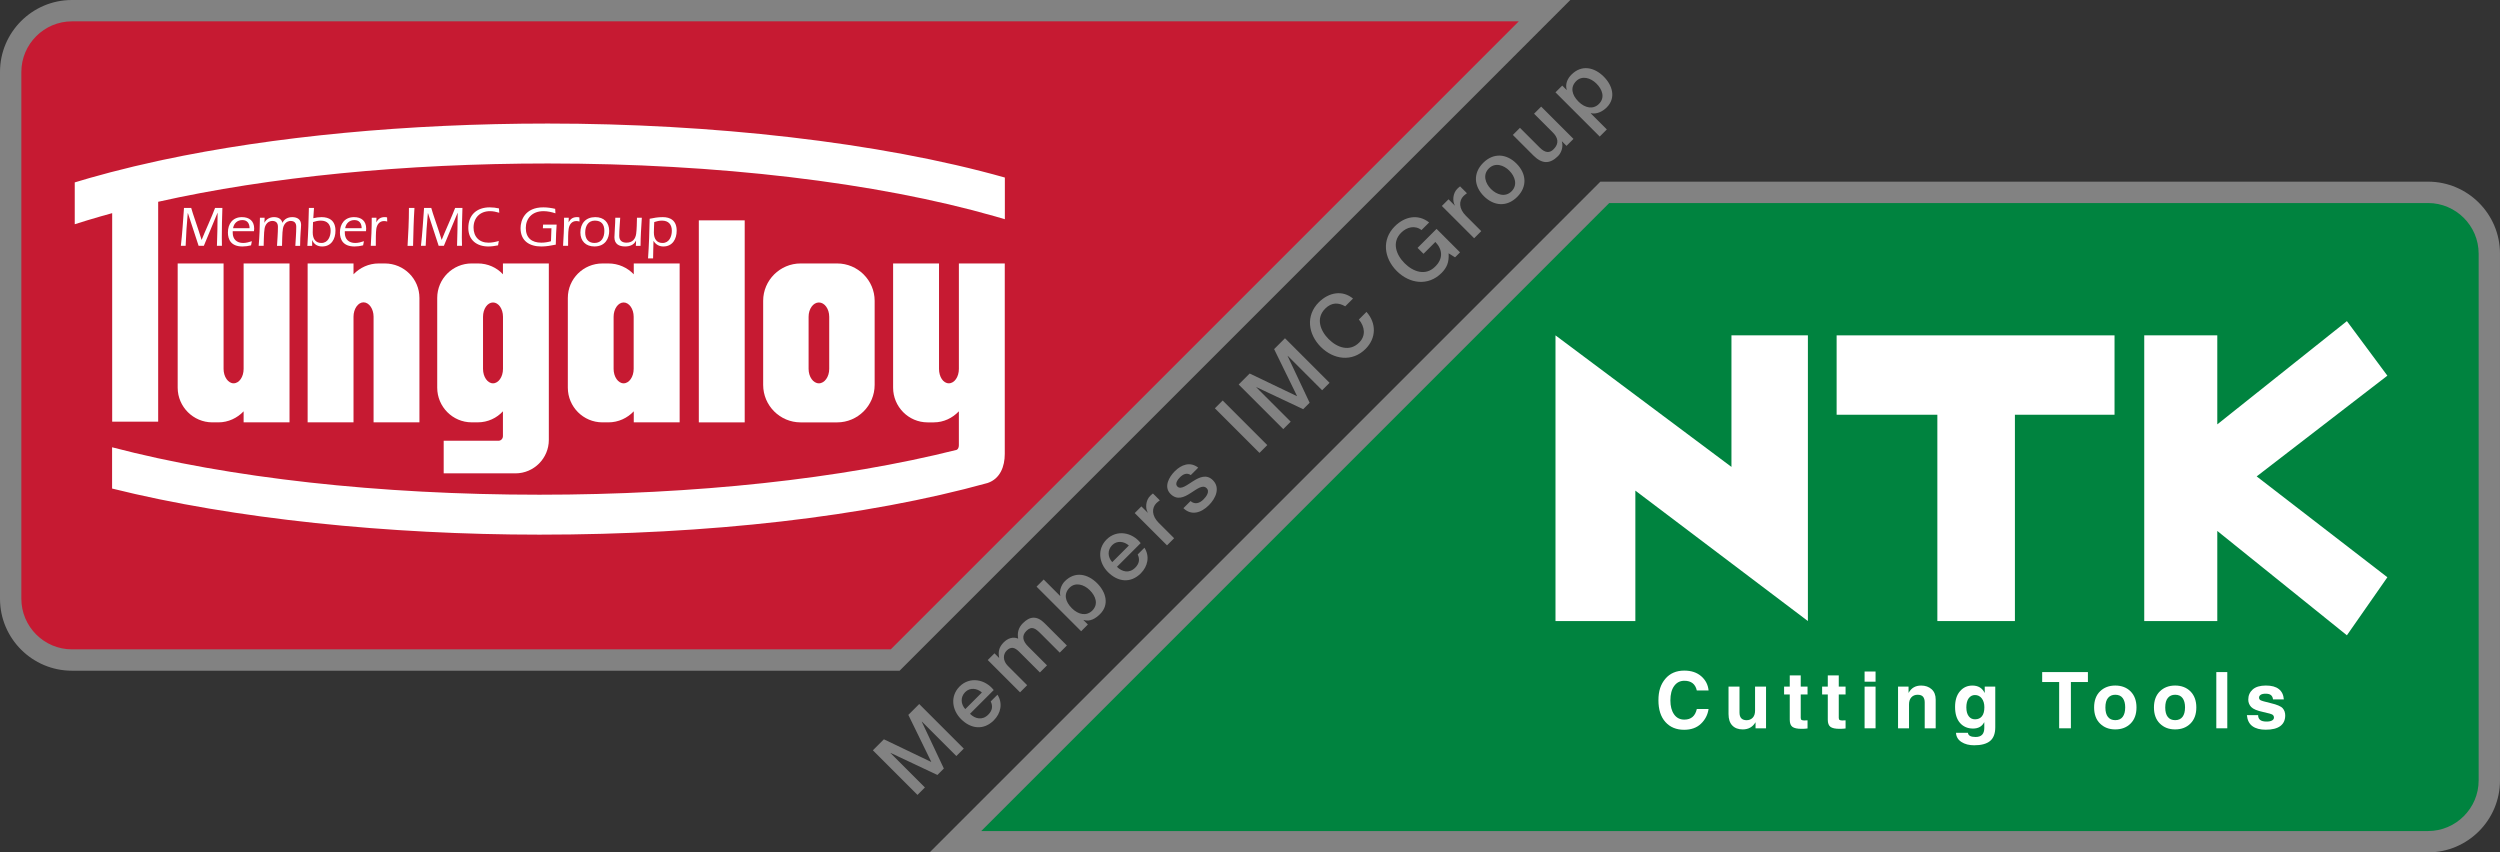
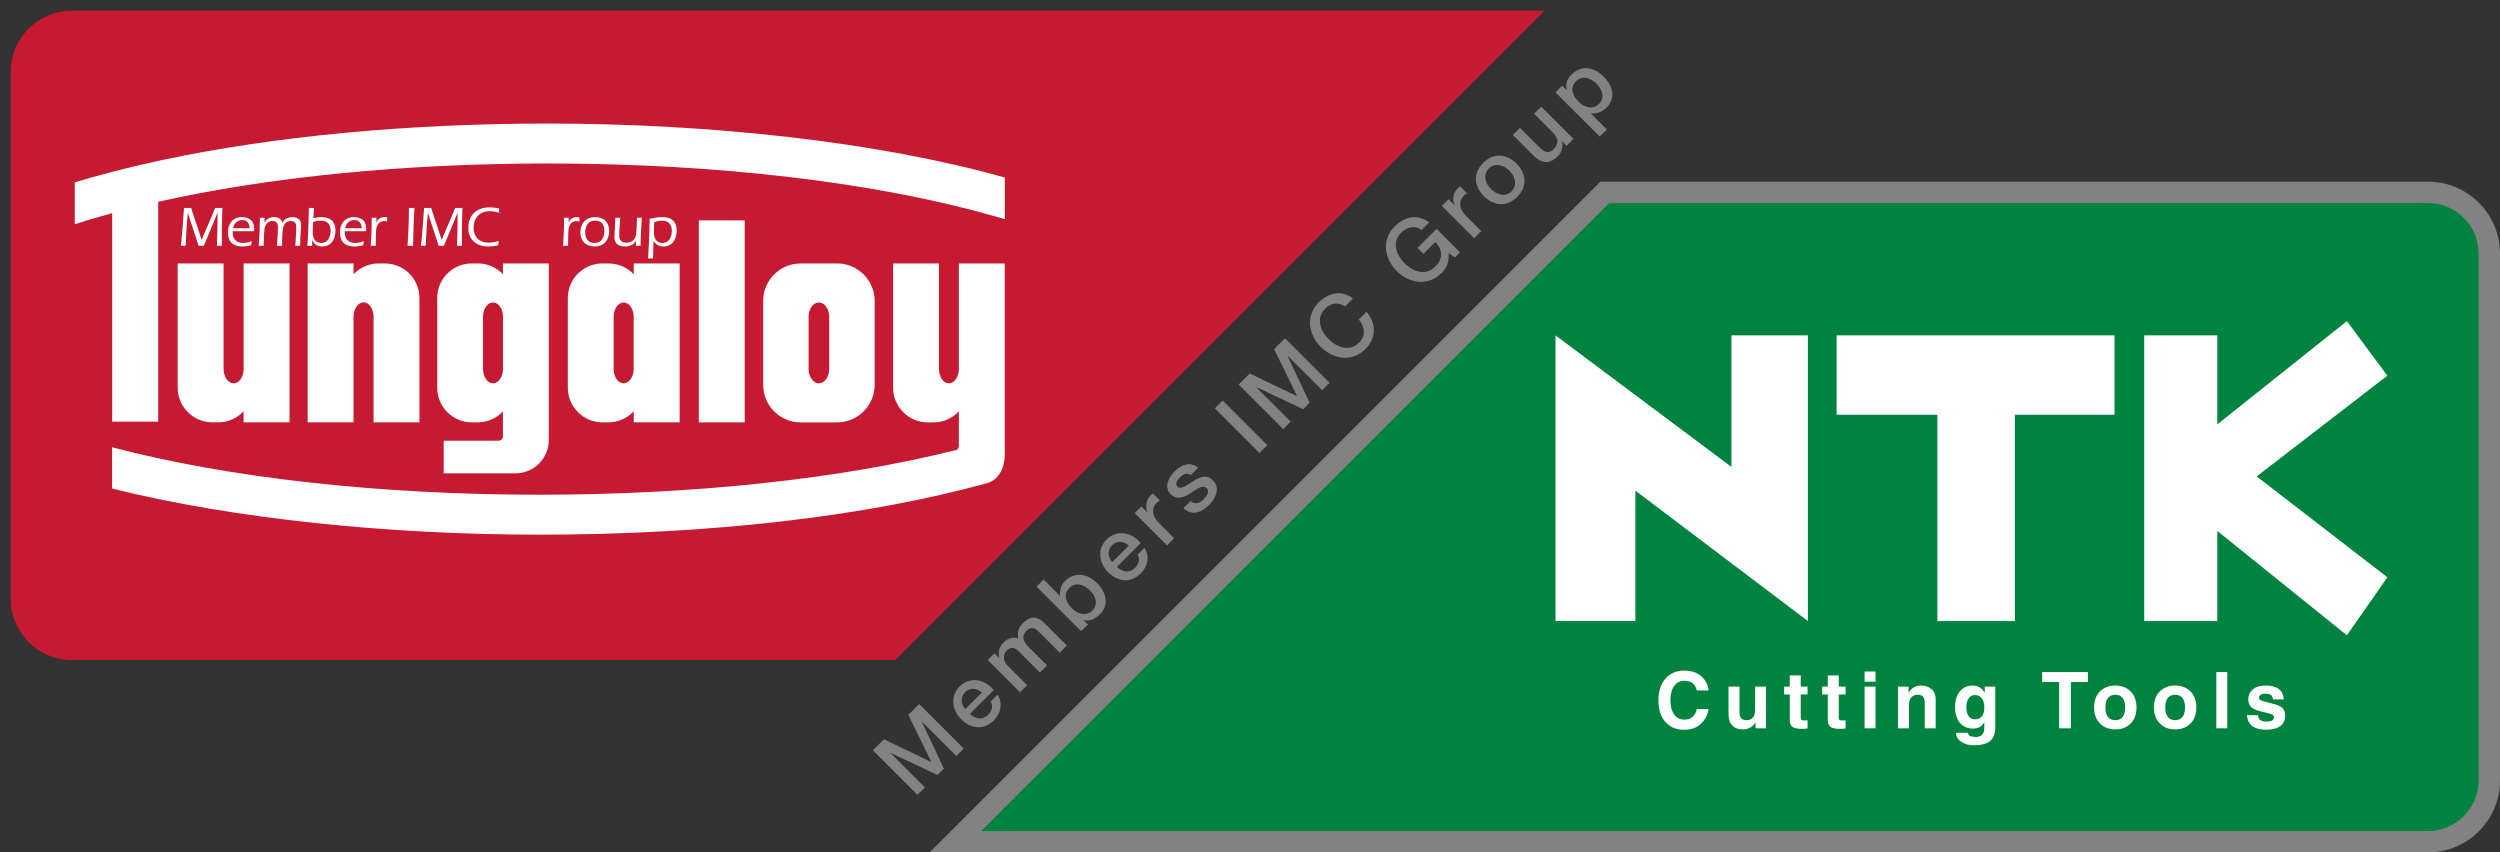
<svg xmlns="http://www.w3.org/2000/svg" id="Layer_1" data-name="Layer 1" viewBox="0 0 1332.28 454.24">
  <rect x="0" y="0" width="1332.28" height="454.24" fill="#333333" stroke="none" />
  <defs>
    <style>      .cls-1 {        fill: #fff;      }      .cls-2 {        fill: #00833f;      }      .cls-3 {        fill: #c61a32;      }      .cls-4 {        fill: #828282;      }    </style>
  </defs>
  <g>
    <path class="cls-3" d="M38.33,351.74c-18,0-32.64-14.64-32.64-32.64V38.33c0-18,14.64-32.64,32.64-32.64h784.77s-346.05,346.05-346.05,346.05H38.33Z" />
-     <path class="cls-4" d="M809.36,11.39l-334.66,334.66H38.33c-14.84,0-26.95-12.14-26.95-26.95V38.33c0-14.8,12.11-26.95,26.95-26.95h771.03M836.85,0H38.33C17.2,0,0,17.2,0,38.33v280.77c0,21.14,17.2,38.33,38.33,38.33h436.37s4.72,0,4.72,0l3.33-3.33L817.41,19.44,836.85,0h0Z" />
  </g>
  <g>
    <path class="cls-4" d="M465.18,399.84l5.86-5.86,25.16,12.05.07-.07-12.21-24.99,5.79-5.79,23.76,23.76-3.96,3.96-18.34-18.34-.07.07,11.75,24.93-3.43,3.43-24.93-11.75-.07.07,18.34,18.34-3.96,3.96-23.76-23.76Z" />
    <path class="cls-4" d="M516.92,380.39c2.7,2.7,6.56,3.63,9.72.47,2.2-2.2,2.56-4.49,1.33-7.06l3.59-3.59c2.93,4.59,1.83,9.88-1.93,13.65-5.39,5.39-12.18,4.66-17.47-.63-4.89-4.89-5.89-12.28-.77-17.41,5.43-5.43,13.65-3.86,18.17,1.93l-12.65,12.65ZM523.27,369.04c-2.53-2.26-6.32-2.8-8.89-.23-2.63,2.63-2.43,6.42.03,9.08l8.85-8.85Z" />
    <path class="cls-4" d="M526.38,351.75l3.59-3.59,2.4,2.4.1-.1c-.57-2.83-.3-5.43,2.43-8.16,2.1-2.1,4.96-3.16,7.69-1.96-.5-3.03.03-5.76,2.53-8.25,3.63-3.63,7.36-4.16,11.55.03l11.88,11.88-3.8,3.8-10.05-10.05c-2.73-2.73-4.79-4.46-7.75-1.5-2.56,2.56-1.96,5.36.93,8.25l10.08,10.08-3.79,3.79-11.05-11.05c-2.36-2.36-4.36-2.89-6.66-.6-1.96,1.96-2.16,5.36.7,8.22l10.22,10.22-3.79,3.79-17.21-17.21Z" />
    <path class="cls-4" d="M552.39,312.63l3.8-3.8,8.79,8.79.07-.07c-.63-2.7.5-5.89,2.43-7.82,5.43-5.43,12.18-3.93,17.21,1.1,4.63,4.63,6.66,11.32,1.56,16.41-2.33,2.33-5.39,4.26-8.79,3.13l-.07.07,2.36,2.36-3.59,3.59-23.76-23.76ZM569.96,313.23c-3.19,3.19-2.4,7.26,1.26,10.92,3.46,3.46,7.82,4.29,10.88,1.23,3.46-3.46,1.7-7.82-1.3-10.82-3.13-3.13-7.72-4.46-10.85-1.33Z" />
    <path class="cls-4" d="M595.24,302.07c2.7,2.7,6.56,3.63,9.72.47,2.2-2.2,2.56-4.49,1.33-7.06l3.59-3.59c2.93,4.59,1.83,9.88-1.93,13.65-5.39,5.39-12.18,4.66-17.47-.63-4.89-4.89-5.89-12.28-.77-17.41,5.43-5.43,13.65-3.86,18.17,1.93l-12.65,12.65ZM601.59,290.72c-2.53-2.26-6.32-2.8-8.89-.23-2.63,2.63-2.43,6.42.03,9.08l8.85-8.85Z" />
    <path class="cls-4" d="M604.7,273.43l3.56-3.56,3.33,3.33.07-.07c-1.4-2.26-1.1-6.49,1.23-8.82.87-.87,1.17-1.03,1.53-1.33l3.66,3.66c-.6.47-1.26.93-1.8,1.46-2.6,2.6-2.56,6.76,1.23,10.55l8.19,8.19-3.79,3.79-17.21-17.21Z" />
    <path class="cls-4" d="M634.46,267.04c2.4,2,4.86,1.13,6.89-.9,1.43-1.43,3.63-4.23,1.56-6.09-2.1-1.9-5.09.63-8.49,2.76-3.4,2.2-7.12,3.93-10.62.43-3.76-3.76-.87-8.99,2.26-12.12,3.53-3.53,8.19-5.26,12.48-1.9l-3.96,3.96c-2.13-1.47-4.13-.47-5.79,1.2-1.1,1.1-2.86,3.39-1.36,4.89,1.86,1.86,4.93-.67,8.35-2.83,3.39-2.13,7.19-3.93,10.58-.53,4.09,4.09,1.46,9.72-2.1,13.28-4.33,4.33-9.49,5.62-13.61,1.63l3.79-3.79Z" />
    <path class="cls-4" d="M647.43,217.59l4.16-4.16,23.76,23.76-4.16,4.16-23.76-23.76Z" />
    <path class="cls-4" d="M660.11,204.91l5.86-5.86,25.16,12.05.07-.07-12.21-24.99,5.79-5.79,23.76,23.76-3.96,3.96-18.34-18.34-.07.07,11.75,24.93-3.43,3.43-24.93-11.75-.07.07,18.34,18.34-3.96,3.96-23.76-23.76Z" />
    <path class="cls-4" d="M716.88,163.25c-3.43-2.03-7.19-2.26-10.65,1.2-5.09,5.09-2.73,11.71,1.83,16.27,4.56,4.56,11.18,6.92,16.27,1.83,3.69-3.69,2.96-8.49-.17-12.28l4.06-4.06c5.36,6.02,5.26,13.98-.5,19.74-7.12,7.12-17.04,5.72-23.83-1.06-6.79-6.79-8.19-16.71-1.06-23.83,5.39-5.32,12.58-6.59,18.2-1.96l-4.16,4.16Z" />
    <path class="cls-4" d="M778.07,134.48l-2.66,2.66-3.43-2.16c.3,4.76-.9,7.62-3.79,10.52-7.12,7.12-17.04,5.72-23.83-1.06-6.79-6.79-8.19-16.71-1.06-23.83,5.19-5.19,12.31-6.79,18.3-2.06l-4.06,4.06c-3.53-2.73-7.85-1.6-10.85,1.4-5.09,5.09-2.73,11.71,1.83,16.27,4.56,4.56,11.18,6.92,16.27,1.83,4.33-4.19,4.09-9.08.13-13.18l-6.32,6.32-3.16-3.16,10.12-10.12,12.51,12.51Z" />
    <path class="cls-4" d="M768.37,109.77l3.56-3.56,3.33,3.33.07-.07c-1.4-2.26-1.1-6.49,1.23-8.82.87-.87,1.17-1.03,1.53-1.33l3.66,3.66c-.6.47-1.26.93-1.8,1.46-2.6,2.6-2.56,6.76,1.23,10.55l8.19,8.19-3.79,3.79-17.21-17.21Z" />
    <path class="cls-4" d="M790.77,104.53c-5.26-5.26-5.89-12.21-.37-17.74,5.52-5.52,12.48-4.89,17.74.37,5.29,5.29,5.92,12.25.4,17.77-5.52,5.52-12.48,4.89-17.77-.4ZM804.35,90.95c-2.96-2.96-7.56-4.56-10.95-1.16-3.39,3.39-1.8,7.99,1.16,10.95,3,3,7.59,4.59,10.98,1.2,3.39-3.39,1.8-7.99-1.2-10.98Z" />
    <path class="cls-4" d="M838.54,74l-3.73,3.73-2.4-2.4-.07.07c.8,2.66-.13,5.86-2.03,7.76-4.49,4.49-8.69,4.16-13.18-.33l-10.92-10.92,3.79-3.79,10.55,10.55c3.03,3.03,5.36,2.9,7.42.83,3.16-3.16,2.2-6.26-.47-8.92l-9.98-9.98,3.79-3.79,17.21,17.21Z" />
    <path class="cls-4" d="M828.94,49.2l3.59-3.59,2.33,2.33.07-.07c-.9-3.03.33-5.93,2.53-8.12,5.43-5.43,12.18-3.93,17.21,1.1,4.63,4.63,6.66,11.32,1.56,16.41-2.2,2.2-5.36,3.76-8.45,3.06l-.07.07,8.59,8.59-3.8,3.8-23.56-23.56ZM839.95,43.24c-3.19,3.19-2.4,7.26,1.26,10.92,3.46,3.46,7.82,4.29,10.88,1.23,3.46-3.46,1.7-7.82-1.3-10.82-3.13-3.13-7.72-4.46-10.85-1.33Z" />
  </g>
  <g>
    <path class="cls-2" d="M509.18,448.55L855.23,102.5h438.73c18,0,32.64,14.64,32.64,32.64v280.77c0,18-14.64,32.64-32.64,32.64H509.18Z" />
    <path class="cls-4" d="M1293.95,108.2c14.84,0,26.95,12.14,26.95,26.95v280.77c0,14.8-12.11,26.95-26.95,26.95h-771.03S857.58,108.2,857.58,108.2h436.37M1293.95,96.81h-436.37s-4.72,0-4.72,0l-3.33,3.33-334.66,334.66-19.44,19.44h798.51c21.14,0,38.33-17.2,38.33-38.33V135.14c0-21.14-17.2-38.33-38.33-38.33h0Z" />
  </g>
  <g>
    <g>
      <polygon class="cls-1" points="828.94 178.72 828.94 330.97 871.5 330.97 871.5 261.46 963.45 330.97 963.45 178.72 922.71 178.72 922.71 248.82 828.94 178.72" />
      <polygon class="cls-1" points="978.76 178.72 978.76 221.02 1032.44 221.02 1032.44 330.97 1073.77 330.97 1073.77 221.02 1126.86 221.02 1126.86 178.72 978.76 178.72" />
      <polygon class="cls-1" points="1142.69 178.72 1142.69 330.97 1181.62 330.97 1181.62 282.95 1250.69 338.56 1272.26 307.63 1202.61 253.88 1272.26 200.2 1250.69 171.13 1181.62 226.15 1181.62 178.72 1142.69 178.72" />
    </g>
    <g>
      <path class="cls-1" d="M904.25,367.97c-.77-3.45-2.99-5.18-6.64-5.18-2.27,0-4.08.92-5.42,2.77-1.35,1.85-2.02,4.42-2.02,7.7,0,3.08.65,5.56,1.96,7.43,1.3,1.87,3.13,2.8,5.48,2.8,3.58,0,5.8-1.88,6.64-5.64h6.26c-.45,3.07-1.79,5.68-4.04,7.83-2.24,2.15-5.24,3.23-8.98,3.23-4.18,0-7.51-1.38-9.98-4.15-2.48-2.76-3.71-6.62-3.71-11.58s1.23-8.56,3.69-11.46c2.46-2.9,5.82-4.35,10.09-4.35,3.74,0,6.75,1.01,9.06,3.03,2.3,2.02,3.6,4.54,3.88,7.57h-6.26Z" />
      <path class="cls-1" d="M941.14,388.12h-5.59v-3.14h-.08c-1.48,2.49-3.74,3.73-6.76,3.73-2.35,0-4.2-.69-5.54-2.08-1.35-1.38-2.02-3.42-2.02-6.11v-14.61h5.85v13.79c0,1.41.33,2.45.98,3.11.65.66,1.59.99,2.81.99,1.32,0,2.4-.44,3.24-1.32.84-.88,1.26-2.13,1.26-3.74v-12.83h5.85v22.21Z" />
      <path class="cls-1" d="M959.63,365.91h3.63v4.18h-3.63v12.45c0,.58.16.97.48,1.14.32.18.81.26,1.48.26s1.22-.03,1.67-.08v4.34c-.86.14-1.91.2-3.16.2-2.31,0-3.94-.35-4.89-1.05-.95-.7-1.43-1.96-1.43-3.78v-13.49h-3.02v-4.18h3.02v-5.99h5.85v5.99Z" />
      <path class="cls-1" d="M979.9,365.91h3.63v4.18h-3.63v12.45c0,.58.16.97.48,1.14.32.18.81.26,1.48.26s1.22-.03,1.67-.08v4.34c-.86.14-1.91.2-3.16.2-2.31,0-3.94-.35-4.89-1.05-.95-.7-1.43-1.96-1.43-3.78v-13.49h-3.02v-4.18h3.02v-5.99h5.85v5.99Z" />
      <path class="cls-1" d="M999.51,363.28h-5.85v-5.42h5.85v5.42ZM999.51,365.91v22.21h-5.85v-22.21h5.85Z" />
      <path class="cls-1" d="M1031.55,388.12h-5.85v-13.8c0-1.29-.29-2.29-.87-3.01-.59-.71-1.56-1.07-2.91-1.07s-2.51.46-3.34,1.38c-.83.92-1.24,2.17-1.24,3.76v12.74h-5.85v-22.21h5.6v3.26h.08c1.4-2.55,3.61-3.83,6.62-3.83,2.27,0,4.13.65,5.58,1.95,1.45,1.3,2.18,3.12,2.18,5.47v15.36Z" />
      <path class="cls-1" d="M1063.3,365.91v21.66c0,3.36-.92,5.79-2.77,7.32-1.85,1.52-4.67,2.28-8.46,2.28-2.73,0-5-.59-6.82-1.77-1.81-1.18-2.77-2.81-2.88-4.89h6.36c.15,1.49,1.52,2.24,4.11,2.24,3.07,0,4.61-1.6,4.61-4.8v-2.95l-.08-.08c-1.13,2.22-3.11,3.33-5.93,3.33s-5.21-1-6.95-3.01c-1.74-2-2.61-4.83-2.61-8.47s.87-6.37,2.6-8.39c1.73-2.03,3.94-3.04,6.63-3.04,3.07,0,5.24,1.29,6.5,3.87h.08v-3.3h5.6ZM1047.9,377.15c0,1.86.41,3.36,1.22,4.49.82,1.13,1.95,1.69,3.4,1.69,1.6,0,2.84-.55,3.69-1.64.86-1.1,1.28-2.69,1.28-4.79,0-1.94-.46-3.52-1.38-4.71-.92-1.2-2.13-1.8-3.64-1.8-1.34,0-2.44.57-3.3,1.69-.86,1.13-1.29,2.82-1.29,5.06Z" />
      <path class="cls-1" d="M1103.61,388.12h-6.26v-24.66h-9.05v-5.3h24.37v5.3h-9.07v24.66Z" />
      <path class="cls-1" d="M1138.56,377.01c0,3.63-1.04,6.48-3.13,8.57-2.08,2.08-4.8,3.13-8.16,3.13s-6.01-1.04-8.12-3.11c-2.11-2.07-3.17-4.93-3.17-8.59s1.06-6.55,3.17-8.6c2.11-2.05,4.82-3.08,8.12-3.08s6.11,1.05,8.18,3.15,3.11,4.94,3.11,8.53ZM1132.55,377.02c0-2.12-.44-3.78-1.31-4.98-.88-1.2-2.2-1.8-3.97-1.8-1.64,0-2.93.56-3.87,1.68-.94,1.12-1.41,2.82-1.41,5.09s.46,3.92,1.37,5.06c.91,1.14,2.21,1.71,3.91,1.71,1.75,0,3.07-.59,3.95-1.78.88-1.18,1.32-2.85,1.32-5Z" />
      <path class="cls-1" d="M1170.45,377.01c0,3.63-1.04,6.48-3.13,8.57-2.08,2.08-4.8,3.13-8.16,3.13s-6.01-1.04-8.12-3.11c-2.11-2.07-3.17-4.93-3.17-8.59s1.06-6.55,3.17-8.6c2.11-2.05,4.82-3.08,8.12-3.08s6.11,1.05,8.18,3.15c2.07,2.1,3.11,4.94,3.11,8.53ZM1164.44,377.02c0-2.12-.44-3.78-1.31-4.98-.88-1.2-2.2-1.8-3.97-1.8-1.64,0-2.93.56-3.87,1.68-.94,1.12-1.41,2.82-1.41,5.09s.46,3.92,1.37,5.06c.91,1.14,2.21,1.71,3.91,1.71s3.07-.59,3.95-1.78c.88-1.18,1.32-2.85,1.32-5Z" />
      <path class="cls-1" d="M1186.95,388.12h-5.85v-29.96h5.85v29.96Z" />
      <path class="cls-1" d="M1211.32,372.71c-.11-.97-.46-1.71-1.06-2.24-.6-.53-1.55-.79-2.85-.79-1.21,0-2.1.2-2.67.59-.57.39-.86.89-.86,1.49s.24,1.04.72,1.35c.49.32,2.34.86,5.57,1.62,3.3.77,5.4,1.68,6.3,2.7.9,1.03,1.35,2.31,1.35,3.84,0,2.46-.87,4.34-2.6,5.64-1.73,1.3-4.32,1.96-7.75,1.96-3.03,0-5.4-.62-7.12-1.88-1.72-1.25-2.71-3.21-2.96-5.89h5.99c0,1.15.37,2.01,1.11,2.58.74.57,1.86.85,3.37.85,1.28,0,2.26-.19,2.94-.58.68-.39,1.02-.9,1.02-1.54s-.25-1.16-.74-1.52c-.49-.36-2.18-.85-5.04-1.46-3.19-.68-5.31-1.57-6.35-2.66-1.04-1.1-1.56-2.41-1.56-3.94,0-2.2.79-4,2.36-5.4,1.58-1.4,3.91-2.1,6.99-2.1s5.33.62,6.93,1.88c1.6,1.25,2.49,3.08,2.67,5.5h-5.75Z" />
    </g>
  </g>
  <g>
    <path class="cls-1" d="M466.11,160.29v44.82c0,11.03-9.01,19.98-19.97,19.98h-19.49c-10.97,0-19.95-8.94-19.95-19.98v-44.82c0-10.93,8.98-19.89,19.95-19.89h19.49c10.96,0,19.97,8.96,19.97,19.89ZM441.9,196.6v-27.79c0-4.21-2.47-7.62-5.5-7.62s-5.49,3.41-5.49,7.62v27.79c0,4.23,2.48,7.68,5.49,7.68s5.5-3.45,5.5-7.68Z" />
    <path class="cls-1" d="M86.38,85.29c59.23-12.62,130.62-19.45,205.58-19.45,86.86,0,176.49,9.84,243.57,28.78l-.03.09v22.11c-1.7-.5-3.43-1.01-5.18-1.51-63.52-18.18-148.18-28.19-238.36-28.19-76.34,0-148.72,7.18-207.67,20.41v117.19h-24.51v-111.13c-2.09.57-4.14,1.15-6.18,1.73-4.75,1.36-9.33,2.76-13.77,4.18v-22.3c2.58-.79,5.23-1.57,7.91-2.34,3.65-1.03,7.36-2.05,11.15-3.05,8.17-2.14,16.65-4.17,25.41-6.07.69-.15,1.4-.3,2.09-.44Z" />
    <g>
      <path class="cls-1" d="M101.9,110.82c.86,3.24,3.03,8.93,5.52,16.99h.05c1.92-4.84,5.53-12.54,7.14-16.99h3.9c-.19,5.29-.3,10.51-.3,15.78,0,1.48.03,2.92.06,4.4h-2.67c.16-5.25.37-10.88.37-17.56h-.07l-7.27,17.56h-2.79l-5.7-17.42h-.08c-.51,5.72-.92,11.25-1.13,17.42h-2.55c.73-6.37,1.22-13.6,1.67-20.19h3.84Z" />
      <path class="cls-1" d="M124.02,123.2v.87c0,3.46,2.18,5.41,5.6,5.41,1.53,0,3.15-.46,4.6-.94l-.43,2.21c-1.52.38-3.03.6-4.56.6-6.2,0-7.77-3.78-7.77-7.48,0-4.63,2.59-8.16,7.47-8.16,3.94,0,6.53,2.03,6.53,6.14,0,.4-.06.8-.12,1.35h-11.32ZM133,121.62c0-2.45-1.14-4.34-3.84-4.34s-4.51,1.72-4.96,4.34h8.8Z" />
      <path class="cls-1" d="M140.88,118.72l.06-.05c.95-1.87,2.84-2.96,5.06-2.96s3.96.87,4.51,3.05c1.05-2.12,2.95-3.05,5.3-3.05,2.62,0,4.64,1.27,4.64,4.09,0,1.73-.48,5.16-.52,11.21h-2.54c.17-3.38.48-6.76.48-10.14,0-2-.94-3.13-3.02-3.13-.88,0-2.6.38-3.58,2.48-.81,1.63-.81,4.29-.98,10.79h-2.67c.19-3.38.49-6.76.49-10.14,0-2-.95-3.13-3.02-3.13-.9,0-2.6.38-3.61,2.48-.79,1.63-.79,4.29-.97,10.79h-2.66c.43-4.78.64-10.57.67-14.97h2.51l-.14,2.68Z" />
      <path class="cls-1" d="M166.36,131.01h-2.56c.46-6.7.66-13.43.81-20.19h2.73c-.18,1.83-.27,3.64-.38,5.46,1.47-.33,2.96-.57,4.42-.57,3.99,0,7.4,1.75,7.4,7.23,0,4.42-2.19,8.41-7.09,8.41-2.42,0-4.41-1.1-5.29-3.4l-.05.08v2.98ZM166.66,123.91c0,3.58,1.68,5.57,4.6,5.57,3.55,0,4.94-3.44,4.94-6.5,0-3.39-1.8-5.41-5.22-5.41-1.39,0-2.82.3-4.15.76-.03,1.64-.17,3.29-.17,5.58" />
      <path class="cls-1" d="M183.75,123.2v.87c0,3.46,2.17,5.41,5.58,5.41,1.53,0,3.17-.46,4.61-.94l-.43,2.21c-1.51.38-3.02.6-4.56.6-6.22,0-7.8-3.78-7.8-7.48,0-4.63,2.63-8.16,7.5-8.16,3.96,0,6.49,2.03,6.49,6.14,0,.4-.03.8-.09,1.35h-11.31ZM192.73,121.62c0-2.45-1.16-4.34-3.84-4.34s-4.51,1.72-4.95,4.34h8.79Z" />
      <path class="cls-1" d="M200.53,118.43h.07c.96-1.85,2.28-2.73,4.48-2.73.42,0,.84.05,1.2.16l.08,2.2c-.54-.16-1.12-.26-1.7-.26-2.48,0-3.79,1.93-4.12,4.18-.27,1.92-.27,5.33-.27,9.01h-2.68c.24-4.31.53-8.68.51-14.97h2.53l-.08,2.4Z" />
      <path class="cls-1" d="M220.87,110.82c-.45,6.72-.57,13.48-.74,20.19h-2.94c.37-6.34.74-12.76.74-20.19h2.94Z" />
      <path class="cls-1" d="M229.83,110.82c.84,3.24,3.02,8.93,5.53,16.99h.04c1.89-4.84,5.49-12.54,7.15-16.99h3.89c-.17,5.29-.32,10.51-.32,15.78,0,1.48.03,2.92.09,4.4h-2.65c.12-5.25.35-10.88.35-17.56h-.06l-7.3,17.56h-2.78l-5.69-17.42h-.06c-.52,5.72-.94,11.25-1.17,17.42h-2.52c.73-6.37,1.21-13.6,1.66-20.19h3.85Z" />
      <path class="cls-1" d="M265.42,130.75c-1.71.33-3.43.6-5.19.6-6.14,0-10.66-3.42-10.66-9.87,0-7.02,4.59-10.98,11.43-10.98,1.64,0,3.3.21,4.9.56l.17,2.32c-1.62-.48-3.25-.85-4.93-.85-5.28,0-8.78,3.46-8.78,8.76,0,4.87,3.03,8.04,7.95,8.04,1.84,0,3.7-.39,5.51-.91l-.41,2.34Z" />
-       <path class="cls-1" d="M289.41,119.69h7.23c-.23,2.85-.34,5.74-.46,10.68-2.55.52-5.08.98-7.68.98-6.34,0-11.09-2.93-11.09-9.77,0-4.17,2.34-11.08,12.11-11.08,2.15,0,4.28.31,6.34.79l.14,2.39c-2.05-.67-4.19-1.15-6.35-1.15-6.27,0-9.44,4.08-9.44,8.95,0,5.38,3.2,7.84,8.27,7.84,1.72,0,3.46-.27,5.14-.76l.25-6.9h-4.57l.11-1.97Z" />
      <path class="cls-1" d="M302.99,118.43h.08c.96-1.85,2.29-2.73,4.49-2.73.42,0,.81.05,1.2.16l.08,2.2c-.54-.16-1.12-.26-1.68-.26-2.49,0-3.79,1.93-4.12,4.18-.3,1.92-.3,5.33-.3,9.01h-2.68c.26-4.31.56-8.68.53-14.97h2.51l-.09,2.4Z" />
      <path class="cls-1" d="M324.65,123.05c0,3.9-2,8.29-7.89,8.29-4.54,0-7.47-2.86-7.47-7.43,0-4.93,2.93-8.2,7.94-8.2,4.57,0,7.41,2.77,7.41,7.34M311.86,123.99c0,3.1,1.52,5.49,4.95,5.49,3.83,0,5.26-3.01,5.26-6.46s-1.57-5.45-5.06-5.45-5.15,2.79-5.15,6.42" />
      <path class="cls-1" d="M338.97,128.22l-.07.06c-1.09,2.32-3.41,3.06-5.78,3.06-3.27,0-5.69-1.31-5.69-4.88,0-2.17.47-6.99.47-10.43h2.62c-.16,3.2-.52,6.41-.52,9.67,0,2.55,1.6,3.62,3.82,3.62,3.25,0,4.83-1.93,5.21-4.81.32-2.26.36-5.89.42-8.47h2.59c-.32,5-.66,9.99-.69,14.97h-2.49l.11-2.78Z" />
      <path class="cls-1" d="M345.35,137.68c.5-7.03.72-14.04.86-21.1,2.17-.47,4.42-.87,7-.87,3.98,0,7.4,1.75,7.4,7.23,0,4.42-2.21,8.41-7.1,8.41-2.11,0-4.05-.98-5.21-2.95h-.05c0,2.65-.21,5.41-.21,9.29h-2.69ZM348.46,123.91c0,3.58,1.69,5.57,4.6,5.57,3.58,0,4.97-3.44,4.97-6.5,0-3.39-1.8-5.41-5.25-5.41-1.38,0-2.81.3-4.13.76-.04,1.64-.19,3.29-.19,5.58" />
    </g>
    <path class="cls-1" d="M124.49,204.27c3,0,5.34-3.46,5.34-7.66v-56.21h24.46v84.68h-24.46v-5.88c-3.38,3.56-8.15,5.88-13.4,5.88h-3.27c-10.13,0-18.47-8.3-18.47-18.48v-66.2h24.46v56.21c0,4.19,2.44,7.66,5.34,7.66h0Z" />
    <path class="cls-1" d="M201.79,140.4h3.28c10.22,0,18.45,8.21,18.45,18.39v66.29h-24.44v-56.3c0-4.19-2.44-7.66-5.35-7.66s-5.34,3.46-5.34,7.66v56.3h-24.45v-84.68h24.45v5.78c3.38-3.55,8.16-5.78,13.4-5.78h0Z" />
    <rect class="cls-1" x="372.41" y="117.43" width="24.45" height="107.66" />
    <path class="cls-1" d="M292.48,140.4v94.03c0,9.8-7.96,17.83-17.79,17.83h-38.24v-17.37h29.15c1.41,0,2.42-1.11,2.42-2.51v-13.19c-3.26,3.56-8.04,5.88-13.39,5.88h-3.27c-10.11,0-18.36-8.3-18.36-18.48v-47.81c0-10.18,8.25-18.39,18.36-18.39h3.27c5.35,0,10.13,2.23,13.39,5.78v-5.78h24.46ZM268.05,196.6v-27.81c0-4.18-2.37-7.6-5.32-7.6s-5.32,3.41-5.32,7.62v27.79c0,4.23,2.41,7.68,5.32,7.68s5.32-3.45,5.32-7.68Z" />
    <path class="cls-1" d="M362.19,140.4v84.68h-24.45v-5.88c-3.38,3.56-8.15,5.88-13.5,5.88h-3.19c-10.2,0-18.45-8.3-18.45-18.48v-47.81c0-10.18,8.25-18.39,18.45-18.39h3.19c5.35,0,10.13,2.23,13.5,5.78v-5.78h24.45ZM337.69,196.6v-27.79c0-4.21-2.41-7.62-5.34-7.62s-5.35,3.41-5.35,7.62v27.79c0,4.23,2.43,7.68,5.35,7.68s5.34-3.45,5.34-7.68Z" />
    <path class="cls-1" d="M535.45,140.4h-24.45v56.21c0,4.19-2.34,7.66-5.35,7.66s-5.24-3.46-5.24-7.66v-56.21h-24.46v66.2c0,10.18,8.25,18.49,18.36,18.49h3.27c5.34,0,10.03-2.33,13.41-5.9v18.05c0,1.01-.33,2.09-1.15,2.49-61.4,15.45-139.56,23.91-222.38,23.91-85.25,0-165.53-8.94-227.73-25.28v21.99c64.98,16.2,147.55,24.57,227.73,24.57,90.14,0,173.97-9.56,238.83-27.52,6.76-2.26,9.16-8.88,9.16-15.46v-101.56Z" />
  </g>
</svg>